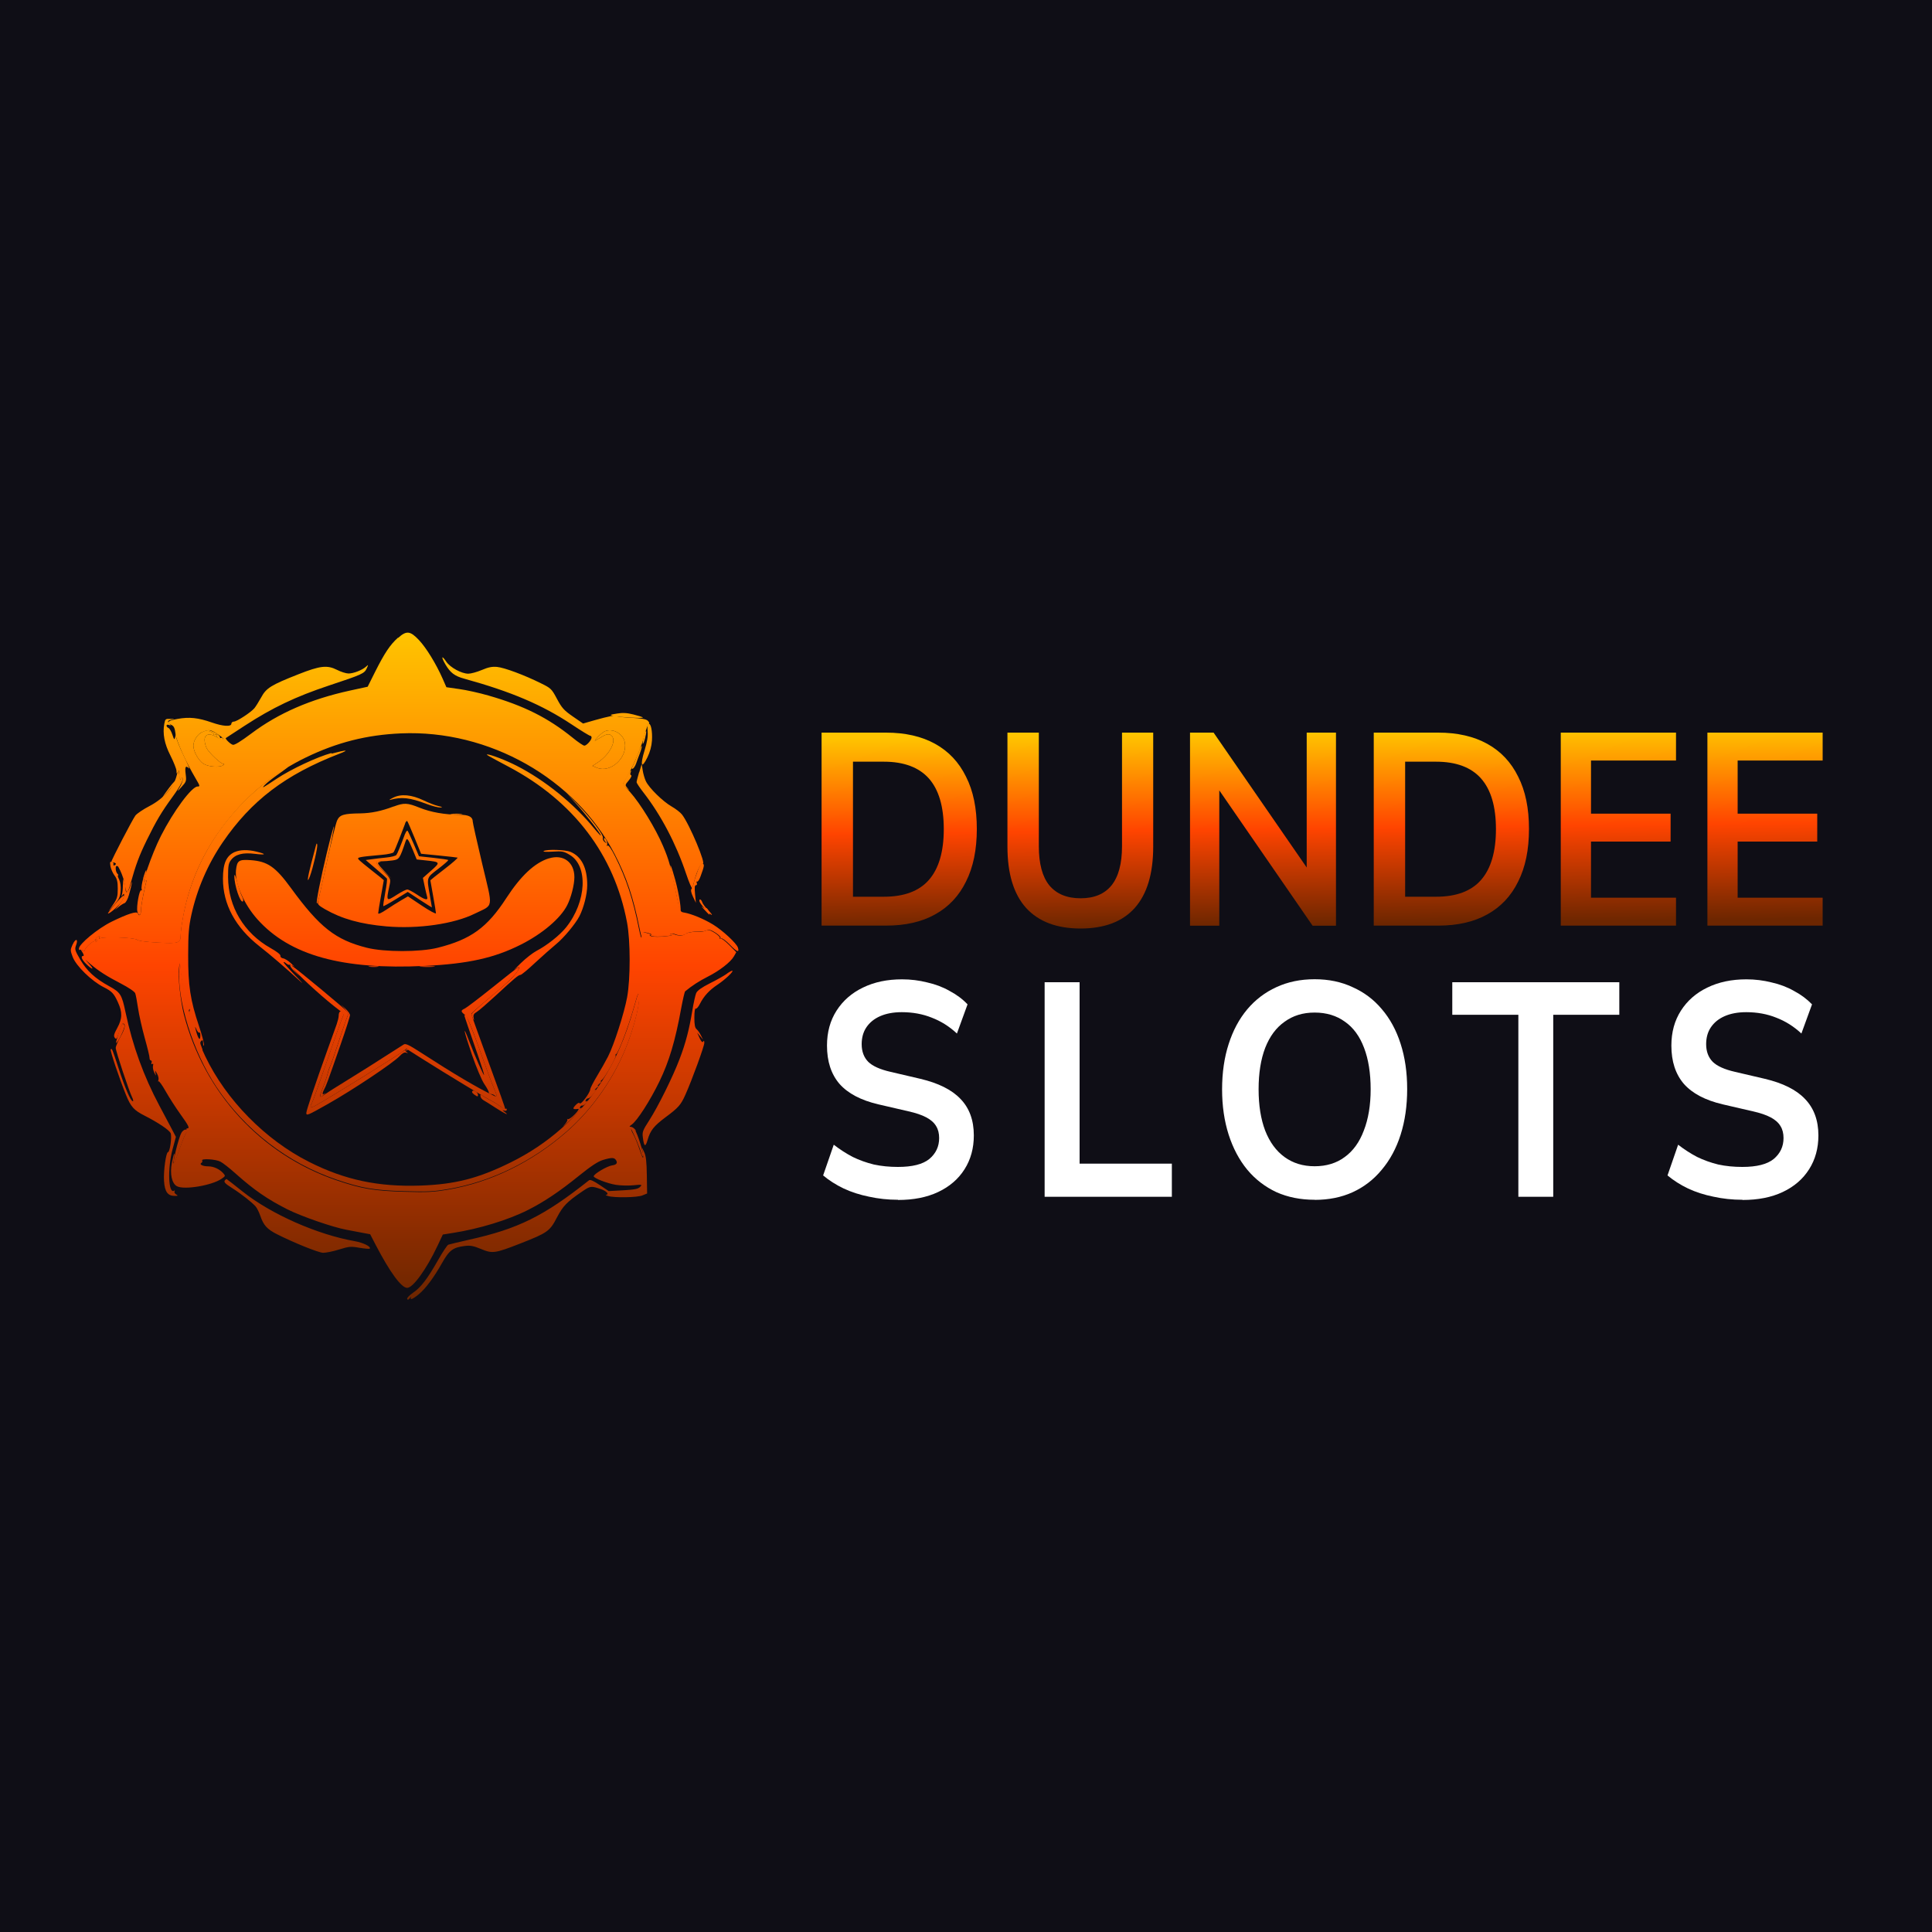
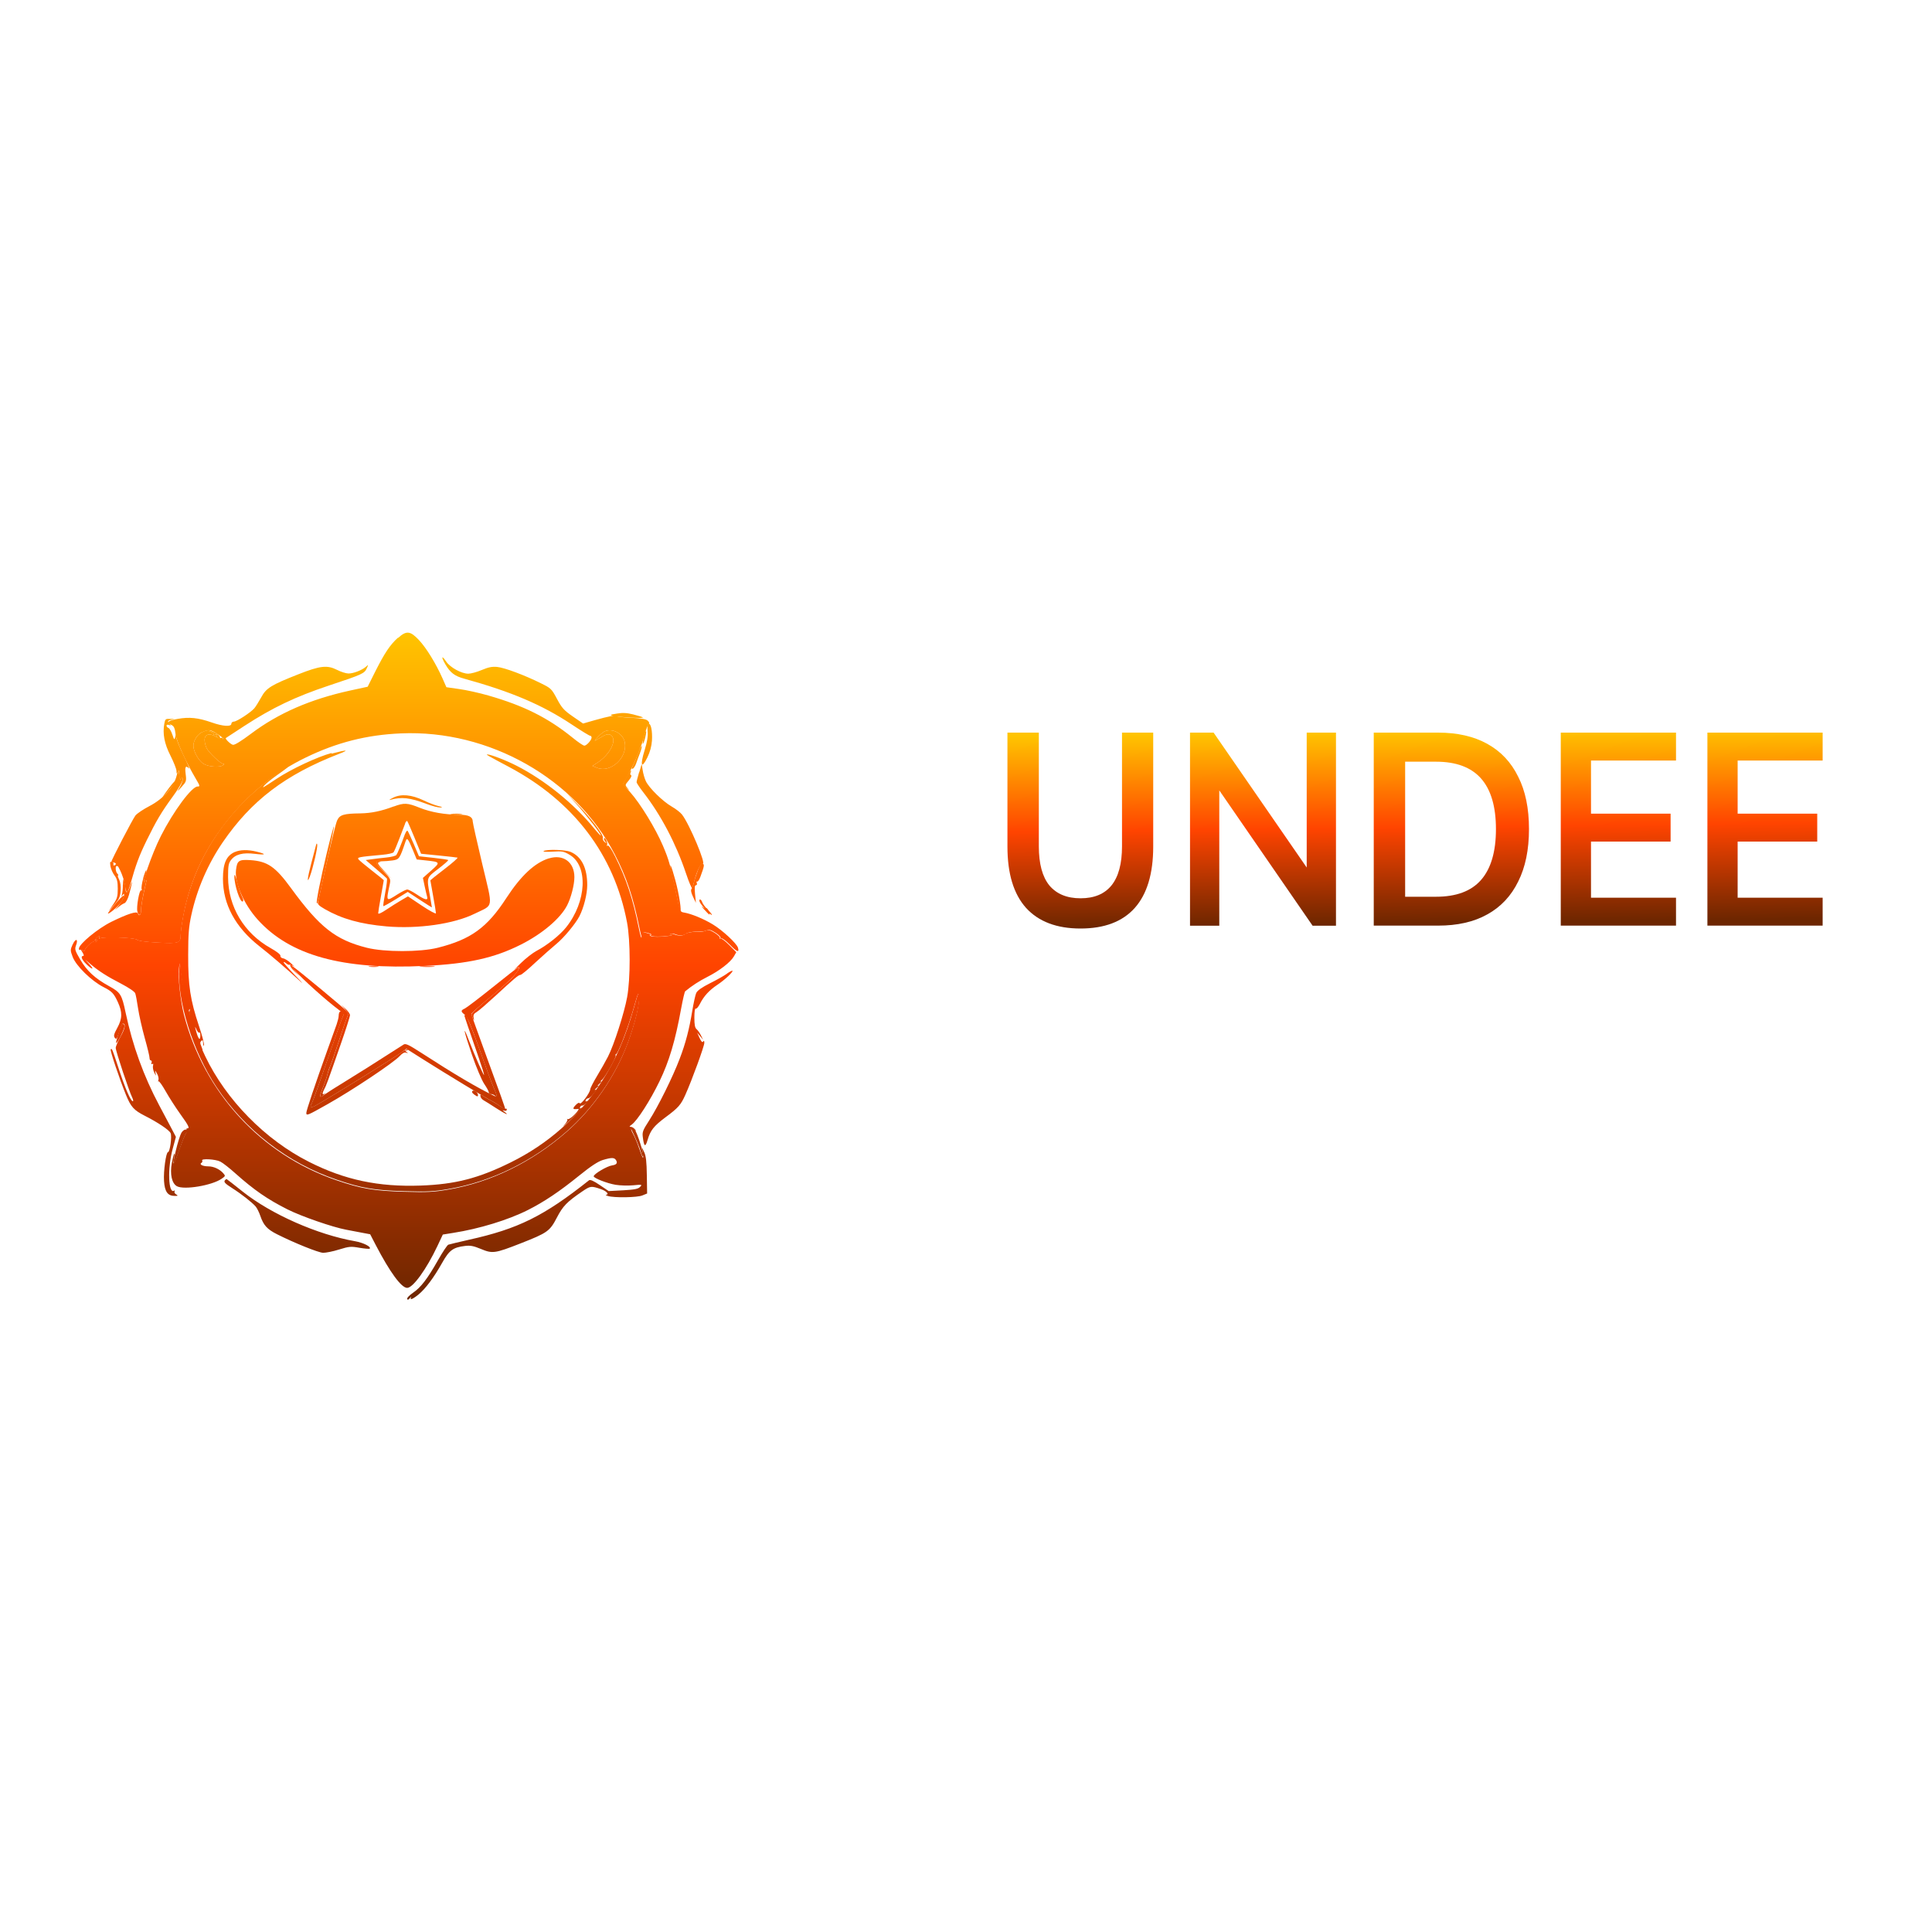
<svg xmlns="http://www.w3.org/2000/svg" xmlns:xlink="http://www.w3.org/1999/xlink" id="uuid-9a1fb554-fa12-465e-af2d-0e68217f09fe" viewBox="0 0 200 200">
  <defs>
    <style>.uuid-07bf853a-c1cf-4868-968a-33eef06ff0ec{fill:url(#uuid-bb9f8665-7209-403b-bad2-1a45f40f6957);}.uuid-ff79588d-0e24-4292-8d18-847b3b421630{fill:url(#uuid-8a53786a-8c33-48f1-8922-c3d22a584a1e);}.uuid-260f4a29-1279-49c9-83a0-437ff0f1478a{fill:url(#uuid-552b8e31-bffa-4e24-820c-07dcffd95978);}.uuid-260f4a29-1279-49c9-83a0-437ff0f1478a,.uuid-045be8be-3458-44f4-a4a1-ca5dda01e3a4{fill-rule:evenodd;}.uuid-a1287419-3933-467e-83be-c923f1a6f62c{fill:#0f0e16;}.uuid-045be8be-3458-44f4-a4a1-ca5dda01e3a4{fill:url(#uuid-dc4b163f-8cef-43b2-b9d1-ddf205962ebc);}.uuid-00c03a5c-0dba-4fbb-a7f8-8c803ea275cd{fill:url(#uuid-fa94b9b7-da61-4f2e-9241-5628e59652d2);}.uuid-ec40c924-900f-4533-8fdf-b681f208ee51{fill:url(#uuid-9858271d-6444-4386-bc87-cd3c48cf740d);}.uuid-7ab36951-66bc-40a4-a7bb-cdae48274a12{fill:#fff;}.uuid-3d506b99-27a3-4236-89c6-d58e499dba53{fill:url(#uuid-f4b2eb2c-8c76-45f4-88fa-6a91e7258e06);}.uuid-127d643e-2057-4c57-b937-4f969f444450{fill:url(#uuid-05e41b32-1627-42ad-9fce-bff0f0a33a24);}.uuid-b4c5ab3a-cde7-40d7-9ab6-ac85c12a0e7d{fill:url(#uuid-1514e5a5-ca21-467a-9f1d-15deb766baa7);}.uuid-56841ae4-9533-4e0d-8ea3-b068d8a650e0{fill:url(#uuid-a143e56d-090f-4168-bd3b-05fbc894b688);}</style>
    <linearGradient id="uuid-dc4b163f-8cef-43b2-b9d1-ddf205962ebc" x1="41.8" y1="136.52" x2="41.8" y2="67.48" gradientTransform="translate(0 202) scale(1 -1)" gradientUnits="userSpaceOnUse">
      <stop offset="0" stop-color="#ffc400" />
      <stop offset=".5" stop-color="#f40" />
      <stop offset="1" stop-color="#6d2600" />
    </linearGradient>
    <linearGradient id="uuid-552b8e31-bffa-4e24-820c-07dcffd95978" x1="42.29" y1="136.52" x2="42.29" y2="67.48" xlink:href="#uuid-dc4b163f-8cef-43b2-b9d1-ddf205962ebc" />
    <linearGradient id="uuid-1514e5a5-ca21-467a-9f1d-15deb766baa7" x1="21.61" y1="136.52" x2="21.61" y2="67.48" xlink:href="#uuid-dc4b163f-8cef-43b2-b9d1-ddf205962ebc" />
    <linearGradient id="uuid-bb9f8665-7209-403b-bad2-1a45f40f6957" x1="63.02" y1="136.52" x2="63.02" y2="67.48" xlink:href="#uuid-dc4b163f-8cef-43b2-b9d1-ddf205962ebc" />
    <linearGradient id="uuid-9858271d-6444-4386-bc87-cd3c48cf740d" x1="93.14" y1="105.8" x2="92.92" y2="125.66" gradientTransform="translate(0 202) scale(1 -1)" gradientUnits="userSpaceOnUse">
      <stop offset="0" stop-color="#6d2600" />
      <stop offset=".5" stop-color="#f40" />
      <stop offset="1" stop-color="#ffc400" />
    </linearGradient>
    <linearGradient id="uuid-05e41b32-1627-42ad-9fce-bff0f0a33a24" x1="112" y1="106.01" x2="111.77" y2="125.87" xlink:href="#uuid-9858271d-6444-4386-bc87-cd3c48cf740d" />
    <linearGradient id="uuid-fa94b9b7-da61-4f2e-9241-5628e59652d2" x1="130.85" y1="106.23" x2="130.63" y2="126.09" xlink:href="#uuid-9858271d-6444-4386-bc87-cd3c48cf740d" />
    <linearGradient id="uuid-a143e56d-090f-4168-bd3b-05fbc894b688" x1="150.3" y1="106.45" x2="150.07" y2="126.31" xlink:href="#uuid-9858271d-6444-4386-bc87-cd3c48cf740d" />
    <linearGradient id="uuid-f4b2eb2c-8c76-45f4-88fa-6a91e7258e06" x1="167.65" y1="106.65" x2="167.42" y2="126.51" xlink:href="#uuid-9858271d-6444-4386-bc87-cd3c48cf740d" />
    <linearGradient id="uuid-8a53786a-8c33-48f1-8922-c3d22a584a1e" x1="182.82" y1="106.82" x2="182.59" y2="126.68" xlink:href="#uuid-9858271d-6444-4386-bc87-cd3c48cf740d" />
  </defs>
-   <rect class="uuid-a1287419-3933-467e-83be-c923f1a6f62c" width="200" height="200" />
  <path class="uuid-045be8be-3458-44f4-a4a1-ca5dda01e3a4" d="M63.86,73.87c-.75.12-.77.14-.37.24.57.14,3.18.28,3.06.16-.05-.05-.5-.19-.99-.31-.67-.17-1.11-.19-1.71-.09ZM17.01,74.91c-.19,1.03,0,2.07.64,3.32.33.66.61,1.36.62,1.57,0,.33.02.34.14.07.1-.23.13-.14.15.37.01.36.05.58.1.47.04-.1.13-.18.19-.18.18,0,0,.59-.32,1.1-.22.34-.16.31.25-.15.51-.56.53-.62.44-1.35-.1-.77,0-.93.35-.58.1.1-.15-.5-.56-1.34-.41-.84-.75-1.69-.76-1.9v-.38s-.11.36-.11.36c-.09.33-.11.31-.3-.25-.11-.33-.29-.64-.4-.68-.11-.04-.2-.15-.2-.24,0-.1.1-.13.26-.07.21.08.22.06.07-.09-.28-.28-.22-.39.22-.46.33-.05.3-.06-.14-.08-.51-.02-.55,0-.64.5ZM67.13,74.93c-.1.03-.13.32-.09.78.05.53-.04,1.07-.32,1.99-.48,1.55-.31,1.95.3.7.27-.56.43-1.15.47-1.73.06-.99-.11-1.82-.35-1.73ZM21.73,75.73c.26.08.44.2.39.28-.05.08.02.1.16.04.16-.06.22-.04.15.07-.04.06,0,.15.07.23.03.03.07.06.12.09.36.19.45.19.45,0,0-.09-.07-.11-.15-.06s-.15.02-.15-.07c0-.22-.89-.74-1.24-.72-.06,0-.1.01-.1.03,0,.03.09.07.29.13ZM66.66,76.23c-.1.38-.15.72-.12.76.09.09.41-1.11.35-1.3-.03-.08-.13.16-.23.54ZM66.06,77.98c-.17.45-.41,1.02-.53,1.25-.16.31-.17.4-.03.35.1-.04.26-.28.35-.54s.27-.76.41-1.11c.13-.35.21-.67.17-.7-.04-.04-.2.31-.37.76ZM34.33,77.95c-1.46.39-4.18,1.66-5.7,2.67-1.49.99-1.57,1.03-1.23.65.16-.18.72-.63,1.24-1,1.07-.75,1.39-1.02.93-.78-.17.09-.83.55-1.46,1.02-4.86,3.63-8.03,8.56-9.12,14.18-.16.82-.29,1.75-.29,2.06,0,.88-.16.94-2.37.82-1.26-.07-2.01-.17-2.16-.3-.25-.22-3.47-.34-3.8-.14-.13.08-.16.06-.09-.05.16-.26-.15-.2-.37.08-.14.17-.14.21-.02.14.1-.06.18-.04.18.06s-.1.13-.24.08c-.23-.09-1.07.69-1.08.99,0,.07-.11.04-.25-.07-.21-.17-.21-.15.02.2.15.24.19.4.1.4-.31,0-.16.38.32.85.63.61.87.61.31,0l-.43-.47.53.45c.87.74,1.72,1.28,3.17,2.03.8.42,1.42.83,1.48,1.01.06.16.19.85.29,1.54.1.68.41,2.06.69,3.07.28,1,.51,1.94.5,2.08,0,.14.06.26.14.26s.11.1.07.23c-.05.14-.03.19.07.13.1-.06.13,0,.08.18-.04.15.01.47.13.71.18.38.2.39.13.07-.07-.35-.07-.35.16.05.13.23.19.52.14.65-.05.13-.05.19.01.14.06-.06.39.41.74,1.03.35.62,1.03,1.68,1.51,2.35.88,1.22,1.01,1.49.72,1.49-.09,0-.11.07-.06.15.05.08.02.24-.07.35-.09.11-.39.84-.66,1.61-.54,1.54-.75,1.92-.58,1.06.06-.3.07-.55.03-.55s-.15.43-.25.95c-.22,1.15,0,2.14.53,2.42.75.4,3.62-.08,4.63-.78.4-.28.4-.29.15-.58-.38-.42-.99-.7-1.54-.7-.57,0-.97-.2-.71-.36.09-.06.13-.16.08-.24-.15-.23,1.38-.15,1.88.11.26.13.96.68,1.56,1.22,1.94,1.73,3.32,2.68,5.38,3.72,1.45.73,4.69,1.85,6.09,2.11.48.09,1.24.23,1.68.32l.8.15.58,1.12c1.47,2.82,2.65,4.43,3.25,4.43s1.99-1.92,3.13-4.33l.56-1.19,1.06-.17c2.7-.42,5.71-1.34,7.75-2.37,1.66-.84,3.24-1.89,5.29-3.55,1.25-1.01,1.96-1.47,2.47-1.63.95-.28,1.21-.27,1.39.07q.21.4-.43.49c-.52.07-1.91.89-1.91,1.13,0,.19,1.41.74,2.27.88.48.08,1.3.1,1.83.05.91-.09.94-.08.7.17-.2.21-.57.28-1.75.35l-1.5.08-.93-.63c-.62-.42-.98-.58-1.1-.49-4.69,3.72-7.34,5.03-12.44,6.16-1.06.24-2.02.47-2.13.51-.12.05-.59.76-1.06,1.59-1.11,1.96-1.79,2.84-2.6,3.39-.36.25-.64.53-.6.63.04.13.12.11.28-.08.12-.14.17-.18.12-.08-.16.32.17.2.77-.29.73-.6,1.59-1.75,2.45-3.28.74-1.32,1.13-1.6,2.37-1.75.55-.07.89,0,1.64.31,1.2.5,1.44.47,4.1-.57,2.8-1.1,3.03-1.26,3.77-2.68.62-1.19,1.03-1.62,2.65-2.72.83-.56.89-.57,1.94-.21.54.19.86.54.51.57-.1,0-.01.07.19.13.63.2,3.04.16,3.56-.06l.49-.2-.03-1.88c-.02-1.4-.09-2.01-.27-2.39l-.24-.51.09.58c.12.79,0,.63-.39-.51-.17-.52-.45-1.17-.6-1.44-.32-.55-.27-.75.12-.44.24.19.24.18.06-.05-.11-.14-.31-.26-.43-.26-.18,0-.16-.05.08-.22.58-.4,1.93-2.51,2.89-4.49,1-2.07,1.63-4.17,2.25-7.58.17-.91.35-1.69.41-1.74.7-.58,1.46-1.07,2.31-1.5,1.23-.62,2.38-1.51,2.73-2.11l.25-.44-.74-.75c-.41-.41-.81-.71-.89-.66-.09.05-.12.03-.07-.05.05-.08-.18-.31-.5-.52-.47-.3-.66-.36-.95-.25-.2.07-.4.13-.46.12-.5-.07-1.51.06-1.67.22-.21.21-.73.22-1.17.03-.14-.06-.34-.07-.44-.03-.1.04-.02.09.18.11.2.02-.09.08-.66.14-.56.06-1.19.05-1.39,0-.2-.06-.27-.12-.15-.14.12-.01.05-.08-.15-.14-.64-.21-.73-.17-.74.33,0,.27-.13-.09-.28-.84-.63-3.14-1.31-5.18-2.47-7.5-.38-.76-.67-1.17-.77-1.11-.1.06-.12.04-.06-.06.11-.18-.18-.83-.31-.7-.04.05,0,.2.12.34.19.24.18.24-.06.05-.14-.11-.23-.3-.18-.41.11-.28-1.22-2.04-2.61-3.47l-1.14-1.17.99,1.1c1.07,1.18,2.55,3.1,2.55,3.28,0,.06-.32-.27-.7-.74-2.08-2.55-5.1-4.99-8.02-6.48-1.11-.57-2.71-1.18-3.03-1.17-.17,0-.06.07,2.2,1.27,6.72,3.56,10.94,9.11,12.26,16.12.36,1.89.36,5.82.01,7.74-.3,1.64-1.36,4.94-1.98,6.15-.24.47-.75,1.37-1.13,2-.38.63-.7,1.25-.71,1.39-.03.38-.97,1.63-1.09,1.44-.06-.1-.22-.03-.44.21-.34.37-.28.45.29.37.12-.02-.04.24-.35.56-.31.32-.64.55-.73.5-.09-.05-.11-.04-.05.03.06.07-.1.36-.36.64-.26.29.07,0,.73-.64,1.16-1.13,1.39-1.38,1.04-1.16-.1.06-.14.02-.09-.1.04-.11.14-.19.22-.17.08.02.27-.11.42-.28.15-.17.18-.26.07-.19-.14.08-.18.05-.13-.08.04-.11.15-.2.26-.2s.36-.23.57-.5c.21-.28.29-.45.16-.39-.12.06-.05-.03.15-.2.2-.17.27-.27.15-.22s-.05-.04.15-.22c.2-.17.27-.27.15-.22-.12.05-.08-.02.1-.17.36-.3,1.6-2.53,1.41-2.54-.07,0-.05-.05.05-.11.25-.16,1.25-2.78,1.82-4.78.48-1.69.5-1.73.54-1.06.05.76-.44,2.73-1.14,4.63-1.29,3.49-3.59,6.84-6.37,9.27-3.59,3.13-7.82,5.2-12.2,5.95-1.58.27-2.2.3-4.6.23-3.12-.09-4.43-.31-7.03-1.2-7.78-2.66-13.68-9.07-15.76-17.14-.35-1.36-.64-3.98-.52-4.79.09-.62.11-.65.13-.22.02.58.37,2.79.62,3.95.12.56.2.71.3.57.1-.14.11-.1.05.13-.05.18.02.68.15,1.1.43,1.31,1.11,3.05,1.18,2.99.04-.04-.02-.24-.11-.45-.14-.3-.14-.43,0-.56.13-.13.18-.07.19.26,0,.24.05.32.08.18.04-.14-.19-1.02-.51-1.97-.9-2.69-1.13-4.19-1.12-7.35,0-2.22.07-2.97.33-4.16.58-2.66,1.71-5.27,3.25-7.52,2.96-4.32,6.48-7,12.06-9.16,1.11-.43.79-.43-.81-.01ZM64.81,80.51l-.36.71.39.35c.35.31.37.31.12.02-.27-.32-.27-.33.13-.8.22-.26.33-.5.25-.53-.09-.03-.12-.15-.07-.26.19-.5-.12-.15-.45.5ZM17.26,81.89c-.42.58-.56.82-.31.54.72-.8,1.21-1.46,1.14-1.53-.04-.04-.41.41-.83.99ZM40.69,82.58c-.32.16-.47.27-.33.23,1.22-.34,2.05-.25,3.82.42.55.21,1.18.37,1.39.36.29-.01.25-.05-.2-.15-.32-.07-1.01-.34-1.53-.59-1.24-.59-2.33-.69-3.15-.27ZM46.72,84.29c.26.03.72.03,1.02,0,.3-.03.09-.06-.47-.06-.56,0-.81.03-.55.06ZM33.84,88.25c-.65,2.71-1.14,5.16-1.04,5.26.08.08.18-.31,1.02-4.2.45-2.04.78-3.74.75-3.77-.03-.03-.36,1.18-.73,2.71ZM32.7,87.55c-.05.2-.26,1.01-.47,1.79-.41,1.55-.49,2.29-.14,1.35.32-.87.81-2.99.75-3.26-.04-.17-.08-.13-.14.12ZM24.32,88.19c-.89.39-1.24,1.18-1.24,2.78,0,2.65,1.29,5.03,3.77,6.98,1.14.89,2.8,2.32,4.05,3.47.59.55.49.41-.33-.43-.66-.68-1.21-1.3-1.21-1.37s.12-.02.27.11c.15.13.32.19.39.13.07-.06.08-.04.03.05-.05.09.15.38.45.66l.54.5-.5-.55c-.44-.48-.48-.75-.07-.44.08.06-.08-.1-.35-.36-.27-.26-.64-.49-.81-.51-.18-.03-.3-.14-.28-.26.02-.14-.37-.44-1.01-.8-2.76-1.55-4.4-4.29-4.41-7.35,0-1.14.04-1.42.29-1.75.45-.61,1.23-.82,2.49-.66,1.16.14,1.23.03.16-.23-.89-.22-1.69-.2-2.24.04ZM56.28,88.11c-.11.07.29.09.91.05,1-.06,1.16-.04,1.78.33,1.93,1.13,1.76,4.84-.36,7.5-.65.82-1.99,1.88-3.08,2.45-.36.19-1.09.75-1.61,1.26s-.81.8-.65.67c.75-.62.54.02-.29.89-.33.35-1.41,1.29-2.39,2.1-.98.81-1.79,1.54-1.78,1.63,0,.09.07.29.15.45.12.25.13.24.07-.08-.06-.29.02-.43.33-.61.22-.13,1.09-.89,1.94-1.67,1.98-1.83,2.36-2.15,2.58-2.16.1,0,.79-.57,1.53-1.27.75-.69,1.73-1.56,2.18-1.93.78-.64,1.97-2.07,2.39-2.87.45-.88.81-2.29.81-3.22,0-1.79-.59-2.97-1.74-3.45-.53-.22-2.45-.28-2.77-.08ZM11.43,89.66c.05.28.23.71.42.96.27.36.34.65.34,1.38,0,.81-.06,1.02-.48,1.64l-.48.71.6-.69c.51-.59.61-.81.66-1.45.03-.47-.03-.91-.16-1.17-.12-.23-.17-.42-.11-.42s.03-.08-.07-.18c-.21-.21-.24-.9-.03-.78.09.05.1-.01.05-.17-.06-.16-.12-.19-.16-.08-.03.1-.12.18-.2.18s-.11-.06-.06-.13c.04-.07-.03-.17-.16-.22-.2-.08-.22-.01-.16.41ZM38.95,89.28c-.04.07.3.48.76.91l.83.79-.78-.83c-.66-.7-.74-.84-.51-.9.23-.06.23-.07.03-.09-.14,0-.28.04-.32.1ZM72.22,90.16c-.17.45-.36,1.02-.41,1.26-.05.24-.16.52-.23.61-.09.11-.03.4.16.8l.3.63-.09-.91c-.06-.67-.04-.91.09-.91.1,0,.14-.1.09-.23-.05-.12-.03-.19.04-.15.07.04.23-.2.35-.54.39-1.06.42-1.24.21-1.32-.13-.05-.3.2-.51.75ZM69.45,90.03c.05.28.25,1.23.46,2.12.2.88.37,1.76.37,1.94,0,.18.06.33.12.33.19,0-.08-1.8-.5-3.34-.4-1.45-.61-1.94-.46-1.04ZM14.83,90.92c-.14.49-.21.99-.17,1.11.05.12.02.18-.05.14-.18-.11-.51,1.73-.39,2.18.13.54.38.45.38-.14,0-.43.2-1.55.52-2.86.07-.29.05-.32-.07-.15-.2.29-.2.02,0-.57.09-.26.13-.5.09-.54-.04-.04-.18.33-.32.82ZM24.26,90.69c-.01.93.61,2.79.87,2.63.09-.05.06-.25-.07-.5-.12-.23-.34-.9-.5-1.49-.19-.7-.29-.92-.3-.64ZM12.72,91.59c0,.42-.05.88-.1,1.02-.07.22-.06.23.07.05.12-.16.16-.17.16-.03,0,.26-.26.75-.64,1.2l-.31.37.37-.31c.2-.17.48-.35.61-.39.15-.05.34-.41.47-.86.31-1.09.42-1.79.15-.96-.25.77-.49.91-.51.29,0-.22-.07-.57-.13-.77-.09-.29-.12-.21-.13.39ZM72.91,94.16c.57.62.58.62.53.32-.04-.24-.38-.64-.38-.44,0,.07-.15,0-.33-.15-.18-.15-.1-.03.17.27ZM7.52,97.77c-.25.56-.25.61,0,1.28.35.94,1.96,2.51,3.21,3.14.85.43,1.06.65,1.47,1.55.48,1.05.47,1.7-.06,2.67-.35.64-.4.84-.25,1.03.15.2.22.1.45-.62.15-.47.32-.86.38-.86.32,0,.23.52-.23,1.33-.28.49-.51,1.03-.51,1.19,0,.33,1.39,4.51,1.7,5.12.11.22.14.4.07.4-.22,0-.8-1.35-1.48-3.43-.67-2.04-.68-2.07-.81-1.94-.09.09.9,3.04,1.58,4.71.51,1.25.82,1.59,1.94,2.16,1.36.69,2.53,1.47,2.68,1.8.16.33-.07,1.97-.27,1.97s-.48,1.96-.41,2.99c.07,1.11.39,1.55,1.12,1.54.34,0,.35-.02.13-.16-.14-.08-.21-.22-.16-.31.06-.09.03-.12-.05-.07-.6.37-.69-2.31-.15-4.31l.34-1.26-.45-.86c-.25-.47-.82-1.55-1.27-2.39-1.62-3.04-2.76-6.18-3.49-9.63-.39-1.86-.53-2.08-1.7-2.72-1.46-.8-2.31-1.58-2.99-2.75-.55-.94-.59-1.07-.44-1.48.26-.68-.04-.76-.34-.1ZM38.25,100.08c.26.03.66.03.88,0,.22-.03,0-.06-.48-.06-.48,0-.66.03-.4.06ZM43.58,100.08c.38.03.98.03,1.32,0,.34-.03.02-.06-.7-.06-.72,0-1,.03-.62.06ZM75.25,100.8c-.28.2-1.07.65-1.76.99-.85.43-1.3.75-1.42,1.01-.09.21-.27,1.02-.4,1.8-.31,1.91-.69,3.39-1.32,5.03-.7,1.85-2.22,4.91-3.13,6.33-.69,1.07-.75,1.22-.67,1.8.12.96.26,1.03.49.24.29-.99.64-1.43,1.84-2.33,1.35-1,1.6-1.29,2.07-2.34.69-1.54,1.96-5.03,1.96-5.37,0-.22-.04-.27-.12-.14-.08.13-.2.01-.37-.37l-.25-.55.61.73-.22-.45c-.12-.25-.32-.53-.45-.64-.17-.14-.23-.46-.23-1.2,0-.61.06-.98.14-.93.08.05.27-.17.43-.48.42-.83.97-1.42,1.82-1.99.77-.51,1.66-1.35,1.55-1.45-.03-.03-.29.1-.57.3ZM35.7,104.45c.32.36.38.52.28.73-.08.15-.48,1.32-.9,2.61-.42,1.29-.82,2.45-.9,2.59-.07.14-.19.5-.27.8-.07.3-.3.96-.5,1.47-.38.94-.34,1.11.14.66.15-.14.21-.21.13-.15-.31.24-.37.09-.14-.35.26-.5.3-.61,1.73-4.71.53-1.52.96-2.87.96-3.01s-.21-.43-.47-.67l-.47-.43.42.46ZM35.16,104.75c-.05.05-.1.23-.1.4s-.1.57-.21.89c-.11.32-.55,1.54-.97,2.7-1.28,3.57-2.16,6.2-2.17,6.46,0,.33.11.28,2.19-.89,2.61-1.47,6.83-4.29,7.48-4.99.27-.29.48-.41.66-.35.22.07.23.06.05-.07-.18-.13-.18-.16-.01-.16.11,0,.16-.04.11-.1-.05-.05-.31.07-.57.26-.69.52-6.85,4.34-8.85,5.49-.61.35-.77.28-.47-.22.08-.14.8-2.16,1.61-4.49.8-2.33,1.52-4.35,1.6-4.48.15-.25-.14-.65-.33-.46ZM48.07,105.12c0,.06.49,1.5,1.52,4.47.29.83.52,1.59.52,1.68,0,.2-.96-1.98-1.55-3.52-.73-1.91-.54-.99.29,1.42.45,1.31,1.02,2.66,1.28,3.04.26.38.47.77.47.87,0,.1.11.18.24.18s.32.08.41.18c.27.26.22-.04-.13-.82-.17-.37-.85-2.2-1.51-4.07-.67-1.86-1.29-3.41-1.38-3.44-.09-.03-.17-.03-.17,0ZM20.25,106.55c.25,1,.49,1.31.49.63,0-.21-.05-.34-.1-.29-.06.06-.19-.08-.29-.3-.17-.37-.18-.37-.1-.04ZM48.89,112.96c-.08.12.07.29.45.51.1.06.16,0,.14-.14-.04-.29-.47-.56-.59-.37ZM49.74,113.5c.02.13.16.31.32.4.15.08.72.44,1.26.79.95.62,1.49.86.91.41-.24-.18-.24-.2-.03-.13.16.05.26.02.26-.1,0-.1-.04-.14-.1-.09-.05.05-.3-.06-.55-.24-.25-.19-.65-.44-.89-.56s-.61-.33-.83-.47c-.36-.24-.39-.24-.35-.01ZM23.32,122.14c-.2.2-.08.35.74.87.96.61,2.03,1.46,2.4,1.88.14.16.36.6.49.98.33.97.7,1.38,1.73,1.9,1.79.9,4.27,1.9,4.77,1.92.28,0,1.02-.14,1.65-.34,1.04-.32,1.22-.34,2.11-.18.54.09,1.02.13,1.06.09.19-.19-.66-.62-1.52-.77-3.89-.68-8.67-2.79-11.62-5.13-.9-.72-1.66-1.31-1.68-1.31s-.08.04-.13.1Z" />
  <path class="uuid-260f4a29-1279-49c9-83a0-437ff0f1478a" d="M41.19,66.02c-.81.73-1.37,1.57-2.33,3.47l-.8,1.6-1.84.4c-4.07.89-7.39,2.33-10.2,4.44-1.11.83-1.75,1.22-1.92,1.17-.27-.08-.82-.63-.72-.7.03-.02.91-.6,1.96-1.28,2.86-1.86,5.25-3,8.7-4.15,3.5-1.16,3.68-1.25,3.93-1.79.18-.4.18-.4-.09-.16-.39.35-1.28.7-1.8.7-.25,0-.79-.17-1.2-.38-1.01-.51-1.74-.43-3.99.46-2.82,1.11-3.33,1.42-3.85,2.39-.25.45-.57.96-.71,1.13-.38.44-1.82,1.38-2.12,1.38-.14,0-.26.1-.26.22,0,.33-.86.28-2.03-.13-1.4-.49-2.32-.59-3.53-.37-1.03.18-1.22.37-.62.64.23.11.33.32.4.91.09.75,1.06,2.89,2.12,4.68.42.71.43.77.16.77-.6,0-2.49,2.55-3.79,5.11-.96,1.88-2.21,5.53-1.61,4.69.12-.17.14-.14.07.15-.32,1.31-.52,2.43-.52,2.86,0,.48-.21.69-.33.32-.09-.26-1.06.05-2.73.87-1.42.7-3.37,2.31-3.37,2.78,0,.12.04.18.1.13.05-.05.18-.02.29.07.11.09.2.11.2.04,0-.3.85-1.08,1.08-.99.13.05.24.02.24-.08s-.08-.12-.18-.06c-.12.07-.12.03.02-.14.22-.28.53-.34.37-.08-.07.11-.04.13.09.05.32-.2,3.54-.08,3.8.14.14.13.9.23,2.16.3,2.21.12,2.37.06,2.37-.82,0-.31.13-1.23.29-2.06.73-3.78,2.33-7.11,4.86-10.15,2.2-2.64,4.76-4.66,7.79-6.13,3.21-1.56,6.31-2.35,9.86-2.5,9.11-.4,18.08,4.68,22.13,12.52,1.22,2.35,1.92,4.46,2.57,7.68.15.75.27,1.11.28.84.01-.49.1-.53.74-.33.2.06.27.13.15.14-.12.01-.05.08.15.14.2.06.83.06,1.39,0,.56-.06.86-.12.66-.14-.2-.02-.28-.07-.18-.11.1-.04.3-.03.44.03.44.19.96.18,1.17-.03.16-.16,1.17-.29,1.67-.22.06,0,.26-.05.46-.12.28-.11.48-.06.95.25.33.21.55.45.5.52-.05.08-.02.1.07.05.09-.05.49.24.9.66.73.75,1,.85.83.3-.14-.45-1.6-1.8-2.59-2.4-.95-.58-2.24-1.11-2.97-1.23-.43-.07-.44-.1-.77-1.7-.66-3.22-.79-3.7-1.43-5.21-.76-1.79-2.35-4.39-3.4-5.56l-.74-.82.52-.94c.7-1.25,1.39-2.93,1.72-4.17.15-.56.34-1.06.42-1.11.1-.07.07-.19-.08-.34-.18-.18-.63-.26-1.79-.32-.85-.04-1.52-.13-1.48-.18.09-.15-.85.04-2.26.44l-1.18.34-1.06-.73c-.91-.63-1.14-.88-1.64-1.82-.56-1.05-.63-1.11-1.67-1.62-1.71-.85-3.78-1.62-4.53-1.69-.52-.05-.91.03-1.59.32-.5.21-1.12.38-1.39.38-.7,0-1.87-.64-2.28-1.24-.49-.73-.56-.52-.09.28.51.87.96,1.21,1.96,1.48,4.88,1.35,8.06,2.71,11.09,4.72.99.66,1.86,1.19,1.94,1.19s.14.08.14.18c0,.27-.52.84-.75.84-.11,0-.66-.37-1.22-.83-2.56-2.07-5.05-3.31-8.71-4.36-.93-.27-2.29-.57-3.02-.67l-1.33-.19-.39-.89c-.68-1.54-1.7-3.2-2.45-3.99-.9-.96-1.3-1-2.15-.23ZM20.94,75.78c-.5.22-.92.88-.92,1.42,0,.6.55,1.56,1.05,1.87.52.31,1.63.4,2.02.15.15-.1.16-.14.03-.14-.26,0-1.48-1.15-1.73-1.63-.11-.22-.21-.6-.21-.85,0-.62.53-.74,1.25-.3.03.02.06.03.08.05.26.15.48.23.53.18.11-.11.11-.11-.6-.58-.44-.3-.68-.4-.99-.34-.14.03-.31.09-.51.18ZM62.61,75.7c-.16.07-.49.34-.73.6-.38.41-.39.45-.09.27.19-.11.49-.28.66-.38.46-.27.79-.22.97.12.32.6-.42,1.87-1.5,2.59l-.59.39.47.19c1.41.57,3.17-1.04,2.88-2.63-.17-.9-1.25-1.5-2.06-1.15ZM66.16,79.94c-.14.48-.26.94-.26,1.03s.32.57.71,1.07c1.82,2.34,3.37,5.3,4.4,8.36.32.96.62,1.65.66,1.53.04-.12.14-.49.23-.82.24-.93.65-1.76.84-1.69.42.14-1.37-4.12-2.14-5.1-.17-.22-.65-.59-1.07-.83-.91-.52-2.34-1.92-2.67-2.62-.13-.27-.28-.79-.33-1.14l-.1-.64-.26.87ZM18.28,80.32c-.3,1.17-1.38,2.38-2.8,3.12-.64.33-1.29.77-1.46.98-.28.36-2.49,4.61-2.49,4.79,0,.05.12.08.27.08.34,0,1,1.4,1.14,2.39.05.37.14.68.21.68s.22-.38.35-.84c.56-2,.89-2.9,1.68-4.52.99-2.02,1.52-2.92,2.71-4.55.84-1.16,1.22-1.92.94-1.92-.07,0-.14.08-.16.18-.01.1-.06-.11-.11-.47l-.09-.66-.19.74ZM40.76,83.48c-1.29.49-2.34.7-3.43.72-1.74.02-2.16.14-2.43.73-.13.28-.61,2.23-1.07,4.33-.46,2.1-.87,3.95-.91,4.11-.06.24.08.38.72.75,1.77,1.01,3.67,1.54,6.37,1.78,3.28.28,6.98-.25,9.14-1.32,1.99-.98,1.9-.39.77-5.15-.54-2.27-.98-4.24-.98-4.38,0-.49-.42-.7-1.36-.71-1.53,0-2.98-.26-4.13-.72-1.29-.52-1.61-.53-2.69-.13ZM41.95,85.23c-.07.19-.35.91-.61,1.59-.26.68-.53,1.32-.6,1.41-.07.09-.6.21-1.19.26-2.42.22-2.61.25-2.43.48.09.11.72.64,1.39,1.16.67.52,1.22.97,1.22.99s-.13.75-.29,1.63c-.16.87-.29,1.68-.29,1.79,0,.12.32-.02.84-.37.46-.31,1.16-.75,1.54-.97l.7-.41,1.45.97c.81.54,1.45.88,1.45.78s-.13-.91-.29-1.78c-.16-.87-.29-1.61-.29-1.63s.66-.55,1.47-1.17c.81-.62,1.42-1.16,1.34-1.18-.07-.02-.95-.12-1.95-.22l-1.82-.18-.67-1.64c-.37-.9-.71-1.68-.76-1.74-.05-.05-.16.06-.23.25ZM41.93,86.32c-.41,1.12-.79,2.05-.9,2.19-.07.09-.53.21-1.04.26-.5.05-1.19.13-1.52.18l-.61.08,1.05.9c.58.49,1.09.95,1.14,1.01.05.07-.03.72-.17,1.46-.14.74-.23,1.37-.2,1.4.03.03.61-.29,1.29-.71l1.24-.76,1.25.82c.69.45,1.25.8,1.25.78,0-.02-.1-.59-.22-1.28-.33-1.85-.35-1.77.88-2.71.6-.46,1.07-.87,1.03-.91-.04-.04-.74-.14-1.55-.23l-1.48-.16-.54-1.27c-.3-.7-.59-1.32-.64-1.37-.05-.05-.17.09-.25.32ZM42,87.05c-.62,1.85-.67,1.92-1.35,2.02-.36.05-.86.09-1.12.09s-.51.05-.57.1c-.06.06.26.47.7.91.78.79.8.82.68,1.4-.38,1.79-.39,1.78.8,1.02.44-.28.9-.51,1.02-.51s.56.23.98.51c.84.57,1.19.65,1.08.26-.04-.14-.16-.64-.26-1.11l-.18-.86.86-.76c.97-.86.96-.89-.57-1.05l-.93-.1-.4-.97c-.48-1.16-.61-1.33-.73-.96ZM56.84,88.85c-1.47.45-2.91,1.79-4.42,4.11-1.99,3.07-3.68,4.29-7.1,5.15-1.83.46-5.53.46-7.35,0-3.24-.82-4.88-2.11-7.85-6.18-1.61-2.21-2.43-2.77-4.2-2.89-1.2-.08-1.38.05-1.49,1.03-.15,1.32.82,3.54,2.23,5.11,3.35,3.73,8.78,5.23,17.34,4.81,4.48-.22,7.17-.82,9.93-2.21,2.22-1.12,4.09-2.71,4.78-4.06.41-.8.75-2.13.75-2.92,0-1.55-1.15-2.4-2.63-1.94ZM11.93,93.57c-.47.55-.81,1-.75,1,.23,0,1.26-.94,1.47-1.34.41-.79.14-.66-.72.34ZM72.43,93.36c.11.3,1.08,1.35,1.25,1.35.07,0-.11-.23-.38-.5-.28-.28-.55-.64-.6-.8s-.15-.3-.23-.3-.09.12-.04.26ZM18.55,100.12c-.25,3.42,1.4,8.72,3.86,12.41,2.98,4.47,7.37,7.86,12.42,9.58,2.6.89,3.91,1.11,7.03,1.2,2.4.07,3.02.04,4.6-.23,4.37-.75,8.61-2.81,12.2-5.95,2.78-2.43,5.08-5.78,6.37-9.27.7-1.9,1.19-3.88,1.14-4.63-.04-.67-.06-.64-.54,1.06-.89,3.13-1.91,5.47-3.34,7.67-2.37,3.65-5.54,6.46-9.46,8.39-3.33,1.64-5.71,2.25-9.29,2.38-4.37.15-7.84-.58-11.54-2.45-4.53-2.28-8.59-6.41-10.75-10.93-1.26-2.64-2.24-6.21-2.58-9.38-.05-.48-.06-.47-.1.15ZM30.47,100.41c.94,1.04,3.28,3.14,4.63,4.15.43.32.51.46.4.65-.08.13-.8,2.15-1.6,4.48-.8,2.33-1.52,4.35-1.61,4.49-.29.5-.14.57.47.22,1.98-1.14,8.15-4.97,8.84-5.48l.47-.35,1.77,1.12c2.18,1.38,6.48,3.99,7.08,4.29.24.12.65.38.91.58.26.2.47.31.47.26,0-.13-.47-1.45-2.18-6.12-.73-1.99-1.33-3.68-1.33-3.74s.81-.78,1.79-1.59c1.89-1.55,2.93-2.57,3.08-2.99.05-.14.05-.26.01-.26s-1.23.92-2.64,2.06c-1.41,1.13-2.72,2.13-2.91,2.22-.44.2-.44.31,0,.65.25.2.65,1.13,1.48,3.48.63,1.77,1.29,3.57,1.48,4,.41.94.42,1.08.09.92-1.79-.86-4.16-2.26-7.54-4.45-1.27-.82-1.63-1-1.83-.88-3.34,2.14-4.69,2.99-6.11,3.86-.95.58-1.88,1.17-2.08,1.32-.56.43-.6.32-.21-.64.2-.5.43-1.16.5-1.47.07-.3.19-.67.27-.8.07-.14.48-1.3.9-2.59.42-1.29.83-2.46.9-2.6.09-.18.07-.34-.06-.5-.27-.33-5.09-4.32-5.61-4.66-.38-.24-.36-.2.16.38ZM12.28,106.93c-.17.53-.29,1-.26,1.03.12.12.95-1.59.87-1.79-.15-.39-.3-.21-.62.76ZM65.35,116.89c.39.77.86,1.88,1,2.39.1.36.21.54.24.4.06-.27-.62-2.42-.87-2.71-.16-.2-.47-.26-.38-.08ZM18.79,117.25c-.31.51-1.01,3.4-.76,3.16.05-.05.32-.74.59-1.52.27-.79.56-1.49.65-1.58.21-.21.18-.38-.07-.38-.12,0-.31.15-.42.33Z" />
  <path class="uuid-b4c5ab3a-cde7-40d7-9ab6-ac85c12a0e7d" d="M22.13,76.01c.05-.08-.13-.2-.39-.28-.2-.06-.29-.1-.29-.13-.14.03-.31.09-.51.18-.5.22-.92.88-.92,1.42,0,.6.55,1.56,1.05,1.87.52.31,1.63.4,2.02.15.15-.1.16-.14.03-.14-.26,0-1.48-1.15-1.73-1.63-.11-.22-.21-.6-.21-.85,0-.62.53-.74,1.25-.3.03.02.06.03.08.05-.08-.08-.11-.17-.07-.23.07-.11.02-.13-.15-.07-.14.05-.21.04-.16-.04Z" />
  <path class="uuid-07bf853a-c1cf-4868-968a-33eef06ff0ec" d="M62.61,75.7c-.16.07-.49.34-.73.6-.38.41-.39.45-.09.27.19-.11.49-.28.66-.38.46-.27.79-.22.97.12.32.6-.42,1.87-1.5,2.59l-.59.39.47.19c1.41.57,3.17-1.04,2.88-2.63-.17-.9-1.25-1.5-2.06-1.15Z" />
-   <path class="uuid-ec40c924-900f-4533-8fdf-b681f208ee51" d="M85.05,95.83v-19.99h6.66c2,0,3.7.39,5.09,1.16,1.41.78,2.47,1.91,3.2,3.4.75,1.47,1.12,3.28,1.12,5.42s-.37,3.95-1.12,5.44c-.73,1.49-1.8,2.63-3.2,3.4-1.39.78-3.09,1.16-5.09,1.16h-6.66ZM88.3,92.83h3.2c2.08,0,3.64-.58,4.65-1.73,1.03-1.17,1.55-2.93,1.55-5.27s-.52-4.09-1.55-5.25c-1.03-1.15-2.59-1.73-4.65-1.73h-3.2v13.98Z" />
  <path class="uuid-127d643e-2057-4c57-b937-4f969f444450" d="M111.86,96.12c-2.46,0-4.34-.71-5.64-2.13-1.29-1.44-1.93-3.55-1.93-6.35v-11.8h3.25v11.77c0,1.8.36,3.15,1.09,4.05.75.89,1.82,1.33,3.23,1.33s2.47-.44,3.2-1.33c.73-.91,1.09-2.26,1.09-4.05v-11.77h3.23v11.8c0,2.8-.64,4.92-1.91,6.35-1.27,1.42-3.14,2.13-5.62,2.13Z" />
  <path class="uuid-00c03a5c-0dba-4fbb-a7f8-8c803ea275cd" d="M123.19,95.83v-19.99h2.44l10.3,14.92h-.66v-14.92h3.03v19.99h-2.42l-10.3-14.94h.64v14.94h-3.03Z" />
  <path class="uuid-56841ae4-9533-4e0d-8ea3-b068d8a650e0" d="M142.21,95.83v-19.99h6.66c2,0,3.7.39,5.09,1.16,1.41.78,2.47,1.91,3.2,3.4.75,1.47,1.12,3.28,1.12,5.42s-.37,3.95-1.12,5.44c-.73,1.49-1.8,2.63-3.2,3.4-1.39.78-3.09,1.16-5.09,1.16h-6.66ZM145.46,92.83h3.2c2.09,0,3.64-.58,4.65-1.73,1.03-1.17,1.55-2.93,1.55-5.27s-.52-4.09-1.55-5.25-2.59-1.73-4.65-1.73h-3.2v13.98Z" />
  <path class="uuid-3d506b99-27a3-4236-89c6-d58e499dba53" d="M161.57,95.83v-19.99h11.93v2.89h-8.8v5.5h8.24v2.89h-8.24v5.81h8.8v2.89h-11.93Z" />
  <path class="uuid-ff79588d-0e24-4292-8d18-847b3b421630" d="M176.75,95.83v-19.99h11.93v2.89h-8.8v5.5h8.24v2.89h-8.24v5.81h8.8v2.89h-11.93Z" />
  <path class="uuid-7ab36951-66bc-40a4-a7bb-cdae48274a12" d="M92.95,124.2c-1.04,0-2.03-.11-2.99-.32-.94-.19-1.82-.47-2.63-.85-.79-.38-1.5-.83-2.12-1.35l1.1-3.18c.62.48,1.27.9,1.95,1.26.7.34,1.43.6,2.2.79.79.17,1.62.25,2.49.25,1.49,0,2.57-.27,3.25-.82.68-.57,1.02-1.29,1.02-2.17,0-.48-.1-.89-.31-1.23-.21-.36-.55-.66-1.02-.91-.47-.25-1.09-.46-1.86-.63l-3.11-.72c-1.79-.42-3.13-1.12-4.01-2.11-.87-1.01-1.3-2.33-1.3-3.97,0-1.39.33-2.59.99-3.62.66-1.03,1.57-1.83,2.74-2.39,1.17-.57,2.51-.85,4.04-.85.9,0,1.77.11,2.6.32.85.19,1.62.48,2.32.88.72.38,1.34.84,1.86,1.39l-1.1,3.02c-.79-.74-1.66-1.28-2.6-1.64-.94-.38-1.98-.57-3.11-.57-.87,0-1.61.14-2.23.41-.62.27-1.1.66-1.44,1.17-.32.48-.48,1.06-.48,1.73,0,.76.23,1.37.68,1.83.45.44,1.22.79,2.32,1.04l3.08.72c1.86.44,3.25,1.13,4.15,2.08.92.95,1.38,2.21,1.38,3.78,0,1.32-.32,2.49-.96,3.5-.64,1.01-1.55,1.8-2.74,2.36-1.17.55-2.55.82-4.15.82Z" />
  <path class="uuid-7ab36951-66bc-40a4-a7bb-cdae48274a12" d="M108.14,123.89v-22.21h3.62v18.78h9.55v3.43h-13.17Z" />
  <path class="uuid-7ab36951-66bc-40a4-a7bb-cdae48274a12" d="M136.09,124.2c-1.45,0-2.77-.26-3.96-.79-1.17-.55-2.18-1.32-3.02-2.33-.83-1.01-1.47-2.22-1.92-3.62-.45-1.41-.68-2.97-.68-4.69s.23-3.31.68-4.69c.45-1.41,1.09-2.6,1.92-3.59.85-1.01,1.86-1.77,3.02-2.3,1.19-.55,2.5-.82,3.96-.82s2.76.27,3.93.82c1.19.53,2.19,1.28,3.02,2.27.85.99,1.5,2.18,1.95,3.59.45,1.39.68,2.95.68,4.69s-.23,3.32-.68,4.73c-.45,1.41-1.1,2.61-1.95,3.62-.83,1.01-1.84,1.79-3.02,2.33-1.17.53-2.48.79-3.93.79ZM136.09,120.73c1.22,0,2.26-.32,3.11-.95.87-.63,1.53-1.54,1.98-2.74.47-1.2.71-2.63.71-4.28s-.23-3.11-.68-4.28c-.45-1.2-1.11-2.1-1.98-2.71-.87-.63-1.91-.95-3.14-.95s-2.24.32-3.11.95c-.87.61-1.54,1.51-2.01,2.71-.45,1.18-.68,2.6-.68,4.28s.23,3.09.68,4.28c.47,1.2,1.14,2.11,2.01,2.74.87.63,1.9.95,3.11.95Z" />
  <path class="uuid-7ab36951-66bc-40a4-a7bb-cdae48274a12" d="M157.18,123.89v-18.84h-6.84v-3.37h17.29v3.37h-6.84v18.84h-3.62Z" />
  <path class="uuid-7ab36951-66bc-40a4-a7bb-cdae48274a12" d="M180.36,124.2c-1.04,0-2.03-.11-2.99-.32-.94-.19-1.82-.47-2.63-.85-.79-.38-1.5-.83-2.12-1.35l1.1-3.18c.62.48,1.27.9,1.95,1.26.7.34,1.43.6,2.2.79.79.17,1.62.25,2.49.25,1.49,0,2.57-.27,3.25-.82.68-.57,1.02-1.29,1.02-2.17,0-.48-.1-.89-.31-1.23-.21-.36-.55-.66-1.02-.91-.47-.25-1.09-.46-1.86-.63l-3.11-.72c-1.79-.42-3.13-1.12-4.01-2.11-.87-1.01-1.3-2.33-1.3-3.97,0-1.39.33-2.59.99-3.62.66-1.03,1.57-1.83,2.74-2.39,1.17-.57,2.51-.85,4.04-.85.9,0,1.77.11,2.6.32.85.19,1.62.48,2.32.88.72.38,1.34.84,1.87,1.39l-1.1,3.02c-.79-.74-1.66-1.28-2.6-1.64-.94-.38-1.98-.57-3.11-.57-.87,0-1.61.14-2.23.41s-1.1.66-1.44,1.17c-.32.48-.48,1.06-.48,1.73,0,.76.23,1.37.68,1.83.45.44,1.22.79,2.32,1.04l3.08.72c1.86.44,3.25,1.13,4.15,2.08.92.95,1.39,2.21,1.39,3.78,0,1.32-.32,2.49-.96,3.5-.64,1.01-1.55,1.8-2.74,2.36-1.17.55-2.55.82-4.15.82Z" />
</svg>